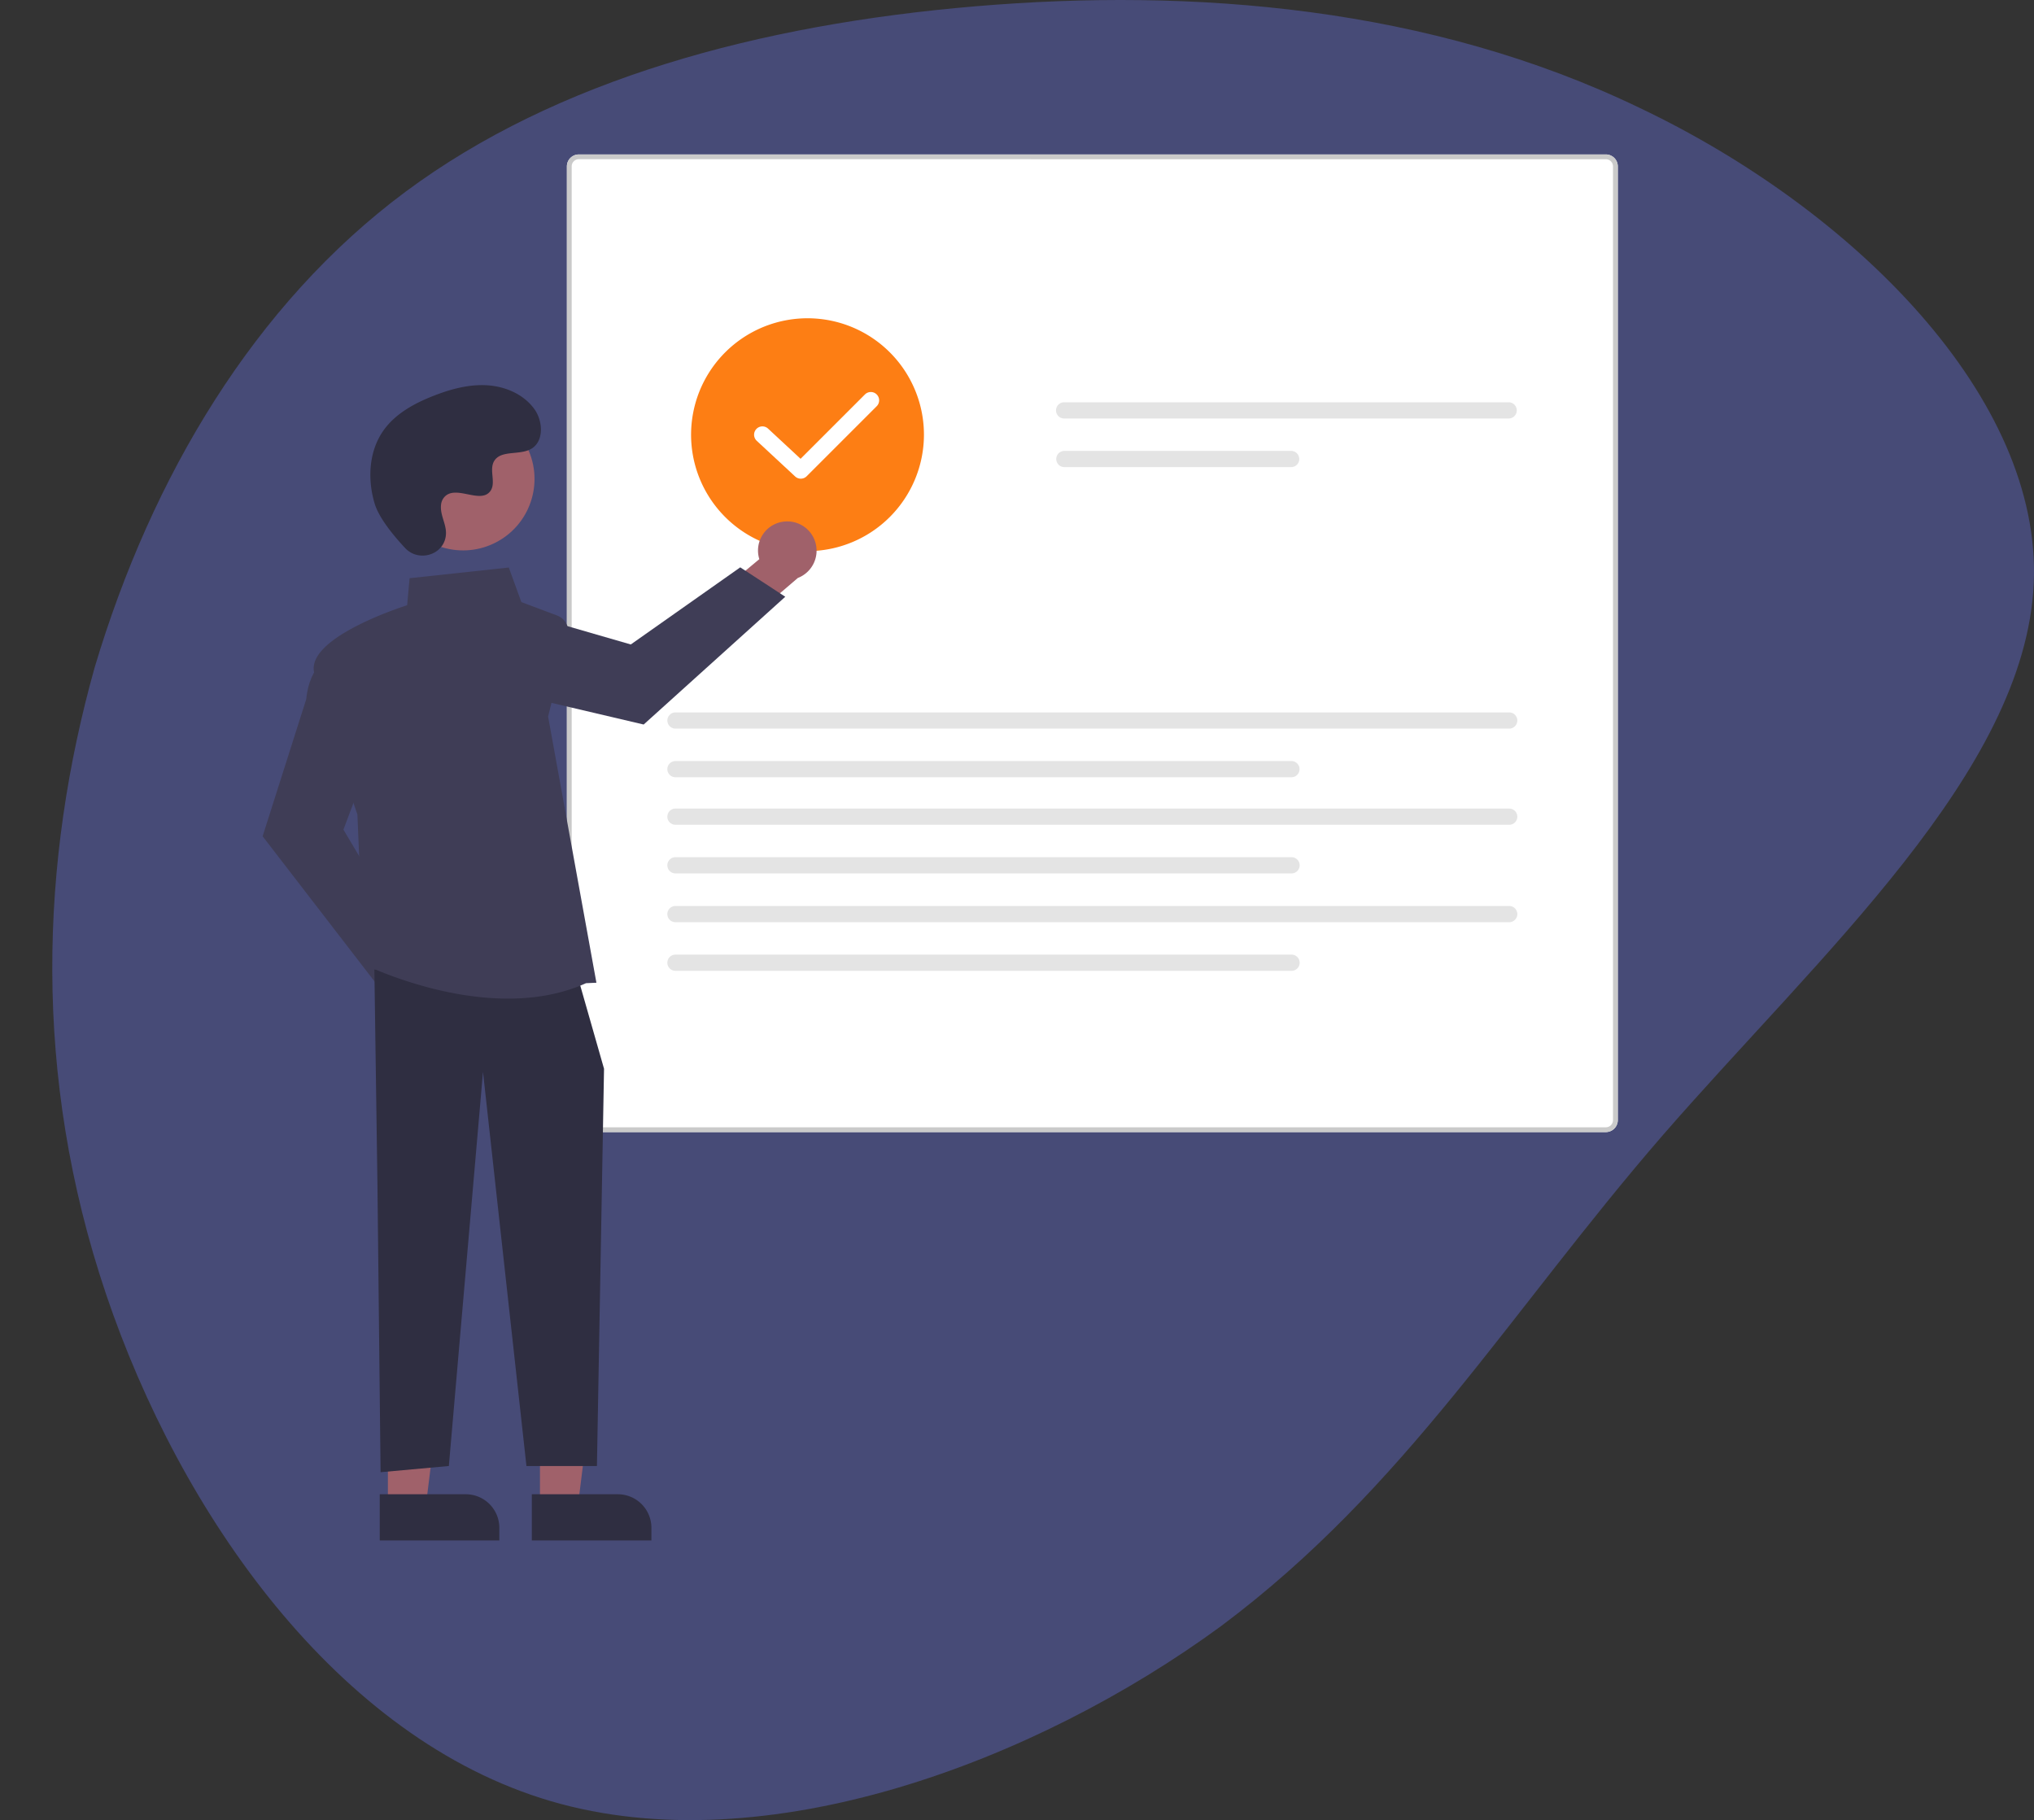
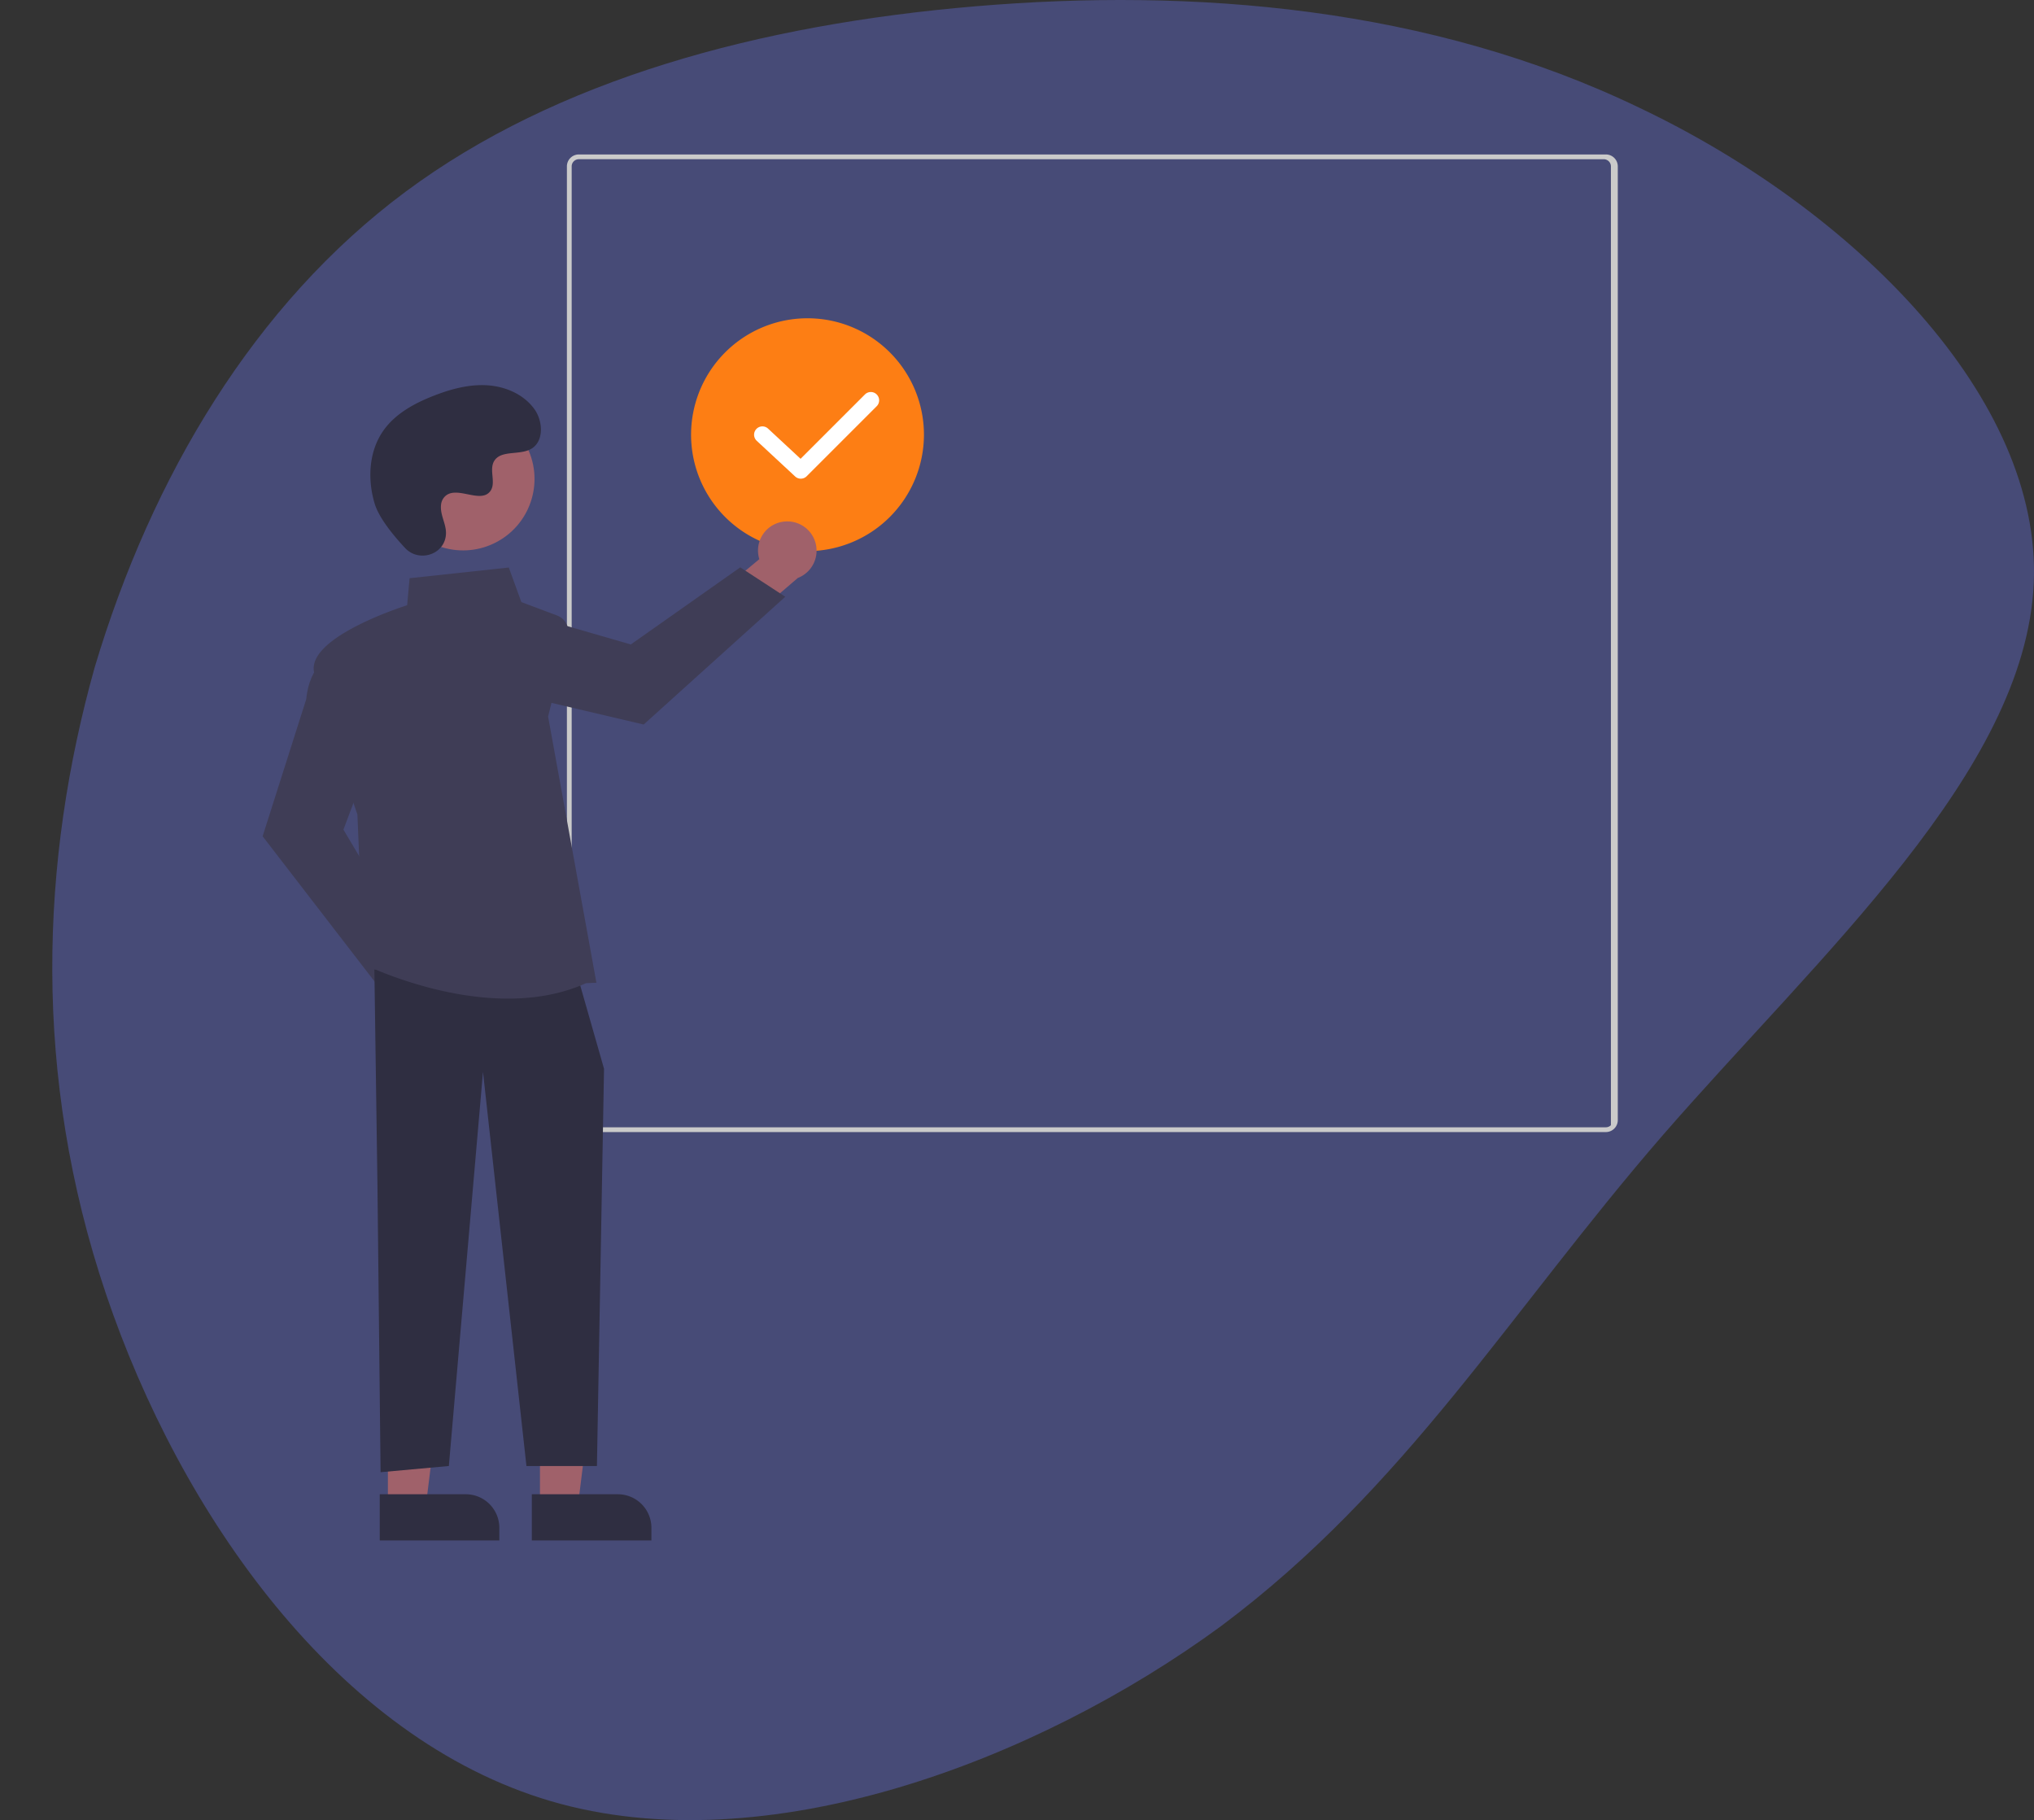
<svg xmlns="http://www.w3.org/2000/svg" width="856" height="766" fill="none">
  <rect width="100%" height="100%" fill="#333333" stroke="none" />
  <path fill="url(#a)" d="M690.276 45.517C780.279 88.4 859.482 167.568 855.882 245.636c-3.6 79.168-90.003 156.137-156.006 232.006-64.802 74.77-108.003 148.44-186.006 206.717-78.003 57.177-192.007 100.06-282.01 73.67C141.857 731.64 75.854 637.078 44.653 544.715c-31.2-92.362-27.6-182.526-4.8-263.893 24.001-80.268 67.202-152.839 130.805-200.12 63.602-47.28 148.805-70.371 240.008-78.068 91.203-7.697 190.807 0 279.61 42.883Z" />
  <g clip-path="url(#b)">
-     <path fill="#fff" d="M675.815 476.433H243.6a5.03 5.03 0 0 1-5.023-5.024V70.024A5.026 5.026 0 0 1 243.6 65h432.215a5.028 5.028 0 0 1 5.024 5.024v401.384a5.036 5.036 0 0 1-1.473 3.551 5.036 5.036 0 0 1-3.551 1.473v.001Z" />
-     <path fill="#CACACA" d="M675.815 476.433H243.6a5.03 5.03 0 0 1-5.023-5.024V70.024A5.026 5.026 0 0 1 243.6 65h432.215a5.028 5.028 0 0 1 5.024 5.024v401.384a5.036 5.036 0 0 1-1.473 3.551 5.036 5.036 0 0 1-3.551 1.473v.001ZM243.6 67.005a3.016 3.016 0 0 0-3.011 3.012v401.391a3.015 3.015 0 0 0 3.011 3.012h432.215a3.023 3.023 0 0 0 2.128-.884c.564-.565.882-1.33.884-2.128V70.024a3.021 3.021 0 0 0-3.012-3.012L243.6 67.005Z" />
-     <path fill="#E4E4E4" d="M447.829 169.301a3.413 3.413 0 0 0-3.404 3.411 3.407 3.407 0 0 0 3.404 3.41h187.143a3.411 3.411 0 0 0 0-6.821H447.829Zm.001 20.465a3.412 3.412 0 0 0 0 6.821h95.54a3.41 3.41 0 0 0 0-6.821h-95.54ZM284.261 299.821a3.413 3.413 0 0 0-3.403 3.41 3.414 3.414 0 0 0 3.403 3.411h350.893a3.414 3.414 0 0 0 3.403-3.411 3.413 3.413 0 0 0-3.403-3.41H284.261Zm0 20.465a3.41 3.41 0 0 0 0 6.821h259.291a3.411 3.411 0 0 0 0-6.821H284.261Zm0 20.002a3.41 3.41 0 0 0 0 6.821h350.893a3.414 3.414 0 0 0 3.403-3.411 3.412 3.412 0 0 0-3.403-3.41H284.261Zm0 20.465a3.41 3.41 0 0 0 0 6.821h259.291a3.407 3.407 0 0 0 3.402-3.411 3.408 3.408 0 0 0-3.402-3.41H284.261Zm0 20.535a3.41 3.41 0 0 0 0 6.821h350.893a3.414 3.414 0 0 0 3.403-3.411 3.412 3.412 0 0 0-3.403-3.41H284.261Zm0 20.465a3.41 3.41 0 0 0 0 6.821h259.291a3.407 3.407 0 0 0 3.402-3.411 3.408 3.408 0 0 0-3.402-3.41H284.261Z" />
+     <path fill="#CACACA" d="M675.815 476.433H243.6a5.03 5.03 0 0 1-5.023-5.024V70.024A5.026 5.026 0 0 1 243.6 65h432.215a5.028 5.028 0 0 1 5.024 5.024v401.384a5.036 5.036 0 0 1-1.473 3.551 5.036 5.036 0 0 1-3.551 1.473v.001ZM243.6 67.005a3.016 3.016 0 0 0-3.011 3.012v401.391a3.015 3.015 0 0 0 3.011 3.012h432.215a3.023 3.023 0 0 0 2.128-.884V70.024a3.021 3.021 0 0 0-3.012-3.012L243.6 67.005Z" />
    <path fill="#FD7E14" d="M339.839 231.944a48.992 48.992 0 0 1-27.223-8.258 48.993 48.993 0 0 1-20.836-50.301 48.995 48.995 0 0 1 38.499-38.499 48.995 48.995 0 0 1 50.301 20.835 49.002 49.002 0 0 1 8.258 27.223 49.057 49.057 0 0 1-48.999 49Z" />
-     <path fill="#A0616A" d="M191.098 417.216a12.26 12.26 0 0 0-4.824-9.172 12.26 12.26 0 0 0-10.129-2.19l-16.197-22.825-16.271 6.459 23.325 31.913a12.314 12.314 0 0 0 24.096-4.185Z" />
    <path fill="#3F3D56" d="m159.531 415.525-49.007-63.578 18.362-57.711c1.346-14.509 10.425-18.561 10.812-18.726l.589-.253 15.979 42.612-11.732 31.286 28.796 48.432-13.799 17.938Z" />
    <path fill="#A0616A" d="M329.727 219.536a12.243 12.243 0 0 0-8.771 5.519 12.243 12.243 0 0 0-1.401 10.268l-21.505 17.912 7.698 15.724 30.014-25.723a12.315 12.315 0 0 0 2.48-21.689 12.318 12.318 0 0 0-8.515-2.011Z" />
    <path fill="#3F3D56" d="m330.481 251.138-59.598 53.777-58.958-13.846c-14.57-.219-19.312-8.958-19.507-9.331l-.297-.568 41.249-19.226 32.099 9.279 46.061-32.455 18.951 12.37Z" />
    <path fill="#A0616A" d="m227.248 633.437 16.013-.001 7.617-61.764-23.633.001.003 61.764Z" />
    <path fill="#2F2E41" d="m274.143 648.304-50.326.002-.001-19.444 36.207-.002a14.123 14.123 0 0 1 14.12 14.119v5.325Z" />
    <path fill="#A0616A" d="m163.247 633.437 16.013-.001 7.618-61.764-23.633.001.002 61.764Z" />
    <path fill="#2F2E41" d="m210.143 648.304-50.326.002-.001-19.444 36.207-.002a14.11 14.11 0 0 1 9.984 4.135 14.13 14.13 0 0 1 4.136 9.984v5.325Zm-52.591-240.313 1.306 91.429 1.307 120.164 28.734-2.612 14.368-165.878 18.286 165.878h29.665l2.988-167.184-10.449-36.572-86.205-5.225Z" />
    <path fill="#3F3D56" d="M213.794 420.269c-31.266.002-60.045-14.148-60.434-14.343l-.322-.161-2.624-62.966c-.761-2.225-15.743-46.131-18.28-60.086-2.571-14.139 34.688-26.548 39.213-27.999l1.027-11.374 41.753-4.499 5.292 14.553 14.98 5.617a7.409 7.409 0 0 1 4.592 8.704l-8.326 33.857 20.334 112.012-4.378.19c-10.493 4.739-21.817 6.495-32.827 6.495Z" />
    <path fill="#A0616A" d="M209.305 227.953c14.568-7.964 19.922-26.23 11.958-40.799-7.964-14.568-26.23-19.922-40.798-11.958-14.569 7.963-19.923 26.23-11.959 40.798 7.964 14.569 26.23 19.923 40.799 11.959Z" />
    <path fill="#2F2E41" d="M170.536 230.677c5.729 6.103 16.369 2.827 17.116-5.51.058-.648.054-1.299-.013-1.946-.385-3.693-2.519-7.046-2.008-10.945a5.748 5.748 0 0 1 1.05-2.687c4.566-6.114 15.283 2.734 19.592-2.8 2.642-3.394-.464-8.737 1.564-12.53 2.676-5.006 10.601-2.536 15.572-5.278 5.53-3.05 5.199-11.535 1.559-16.696-4.44-6.294-12.224-9.652-19.911-10.136-7.687-.484-15.32 1.594-22.497 4.391-8.154 3.177-16.24 7.569-21.257 14.739-6.103 8.719-6.69 20.441-3.638 30.636 1.856 6.202 8.192 13.779 12.871 18.762Z" />
    <path fill="#fff" d="M337.009 201.452a3.487 3.487 0 0 1-2.381-.936l-16.158-15.007a3.502 3.502 0 0 1 2.254-6.06c.927-.035 1.83.3 2.51.931l13.686 12.712 27.076-27.077a3.515 3.515 0 0 1 2.478-1.034 3.496 3.496 0 0 1 3.242 2.164 3.493 3.493 0 0 1-.77 3.821l-29.461 29.461a3.5 3.5 0 0 1-2.476 1.025Z" />
  </g>
  <defs>
    <linearGradient id="a" x1="22" x2="785.238" y1="766" y2="-64.993" gradientUnits="userSpaceOnUse">
      <stop stop-color="#6772E5" stop-opacity=".38" />
      <stop offset="1" stop-color="#6772E5" stop-opacity=".38" />
    </linearGradient>
    <clipPath id="b">
      <path fill="#fff" d="M0 65h680.839v584.232H0z" />
    </clipPath>
  </defs>
</svg>